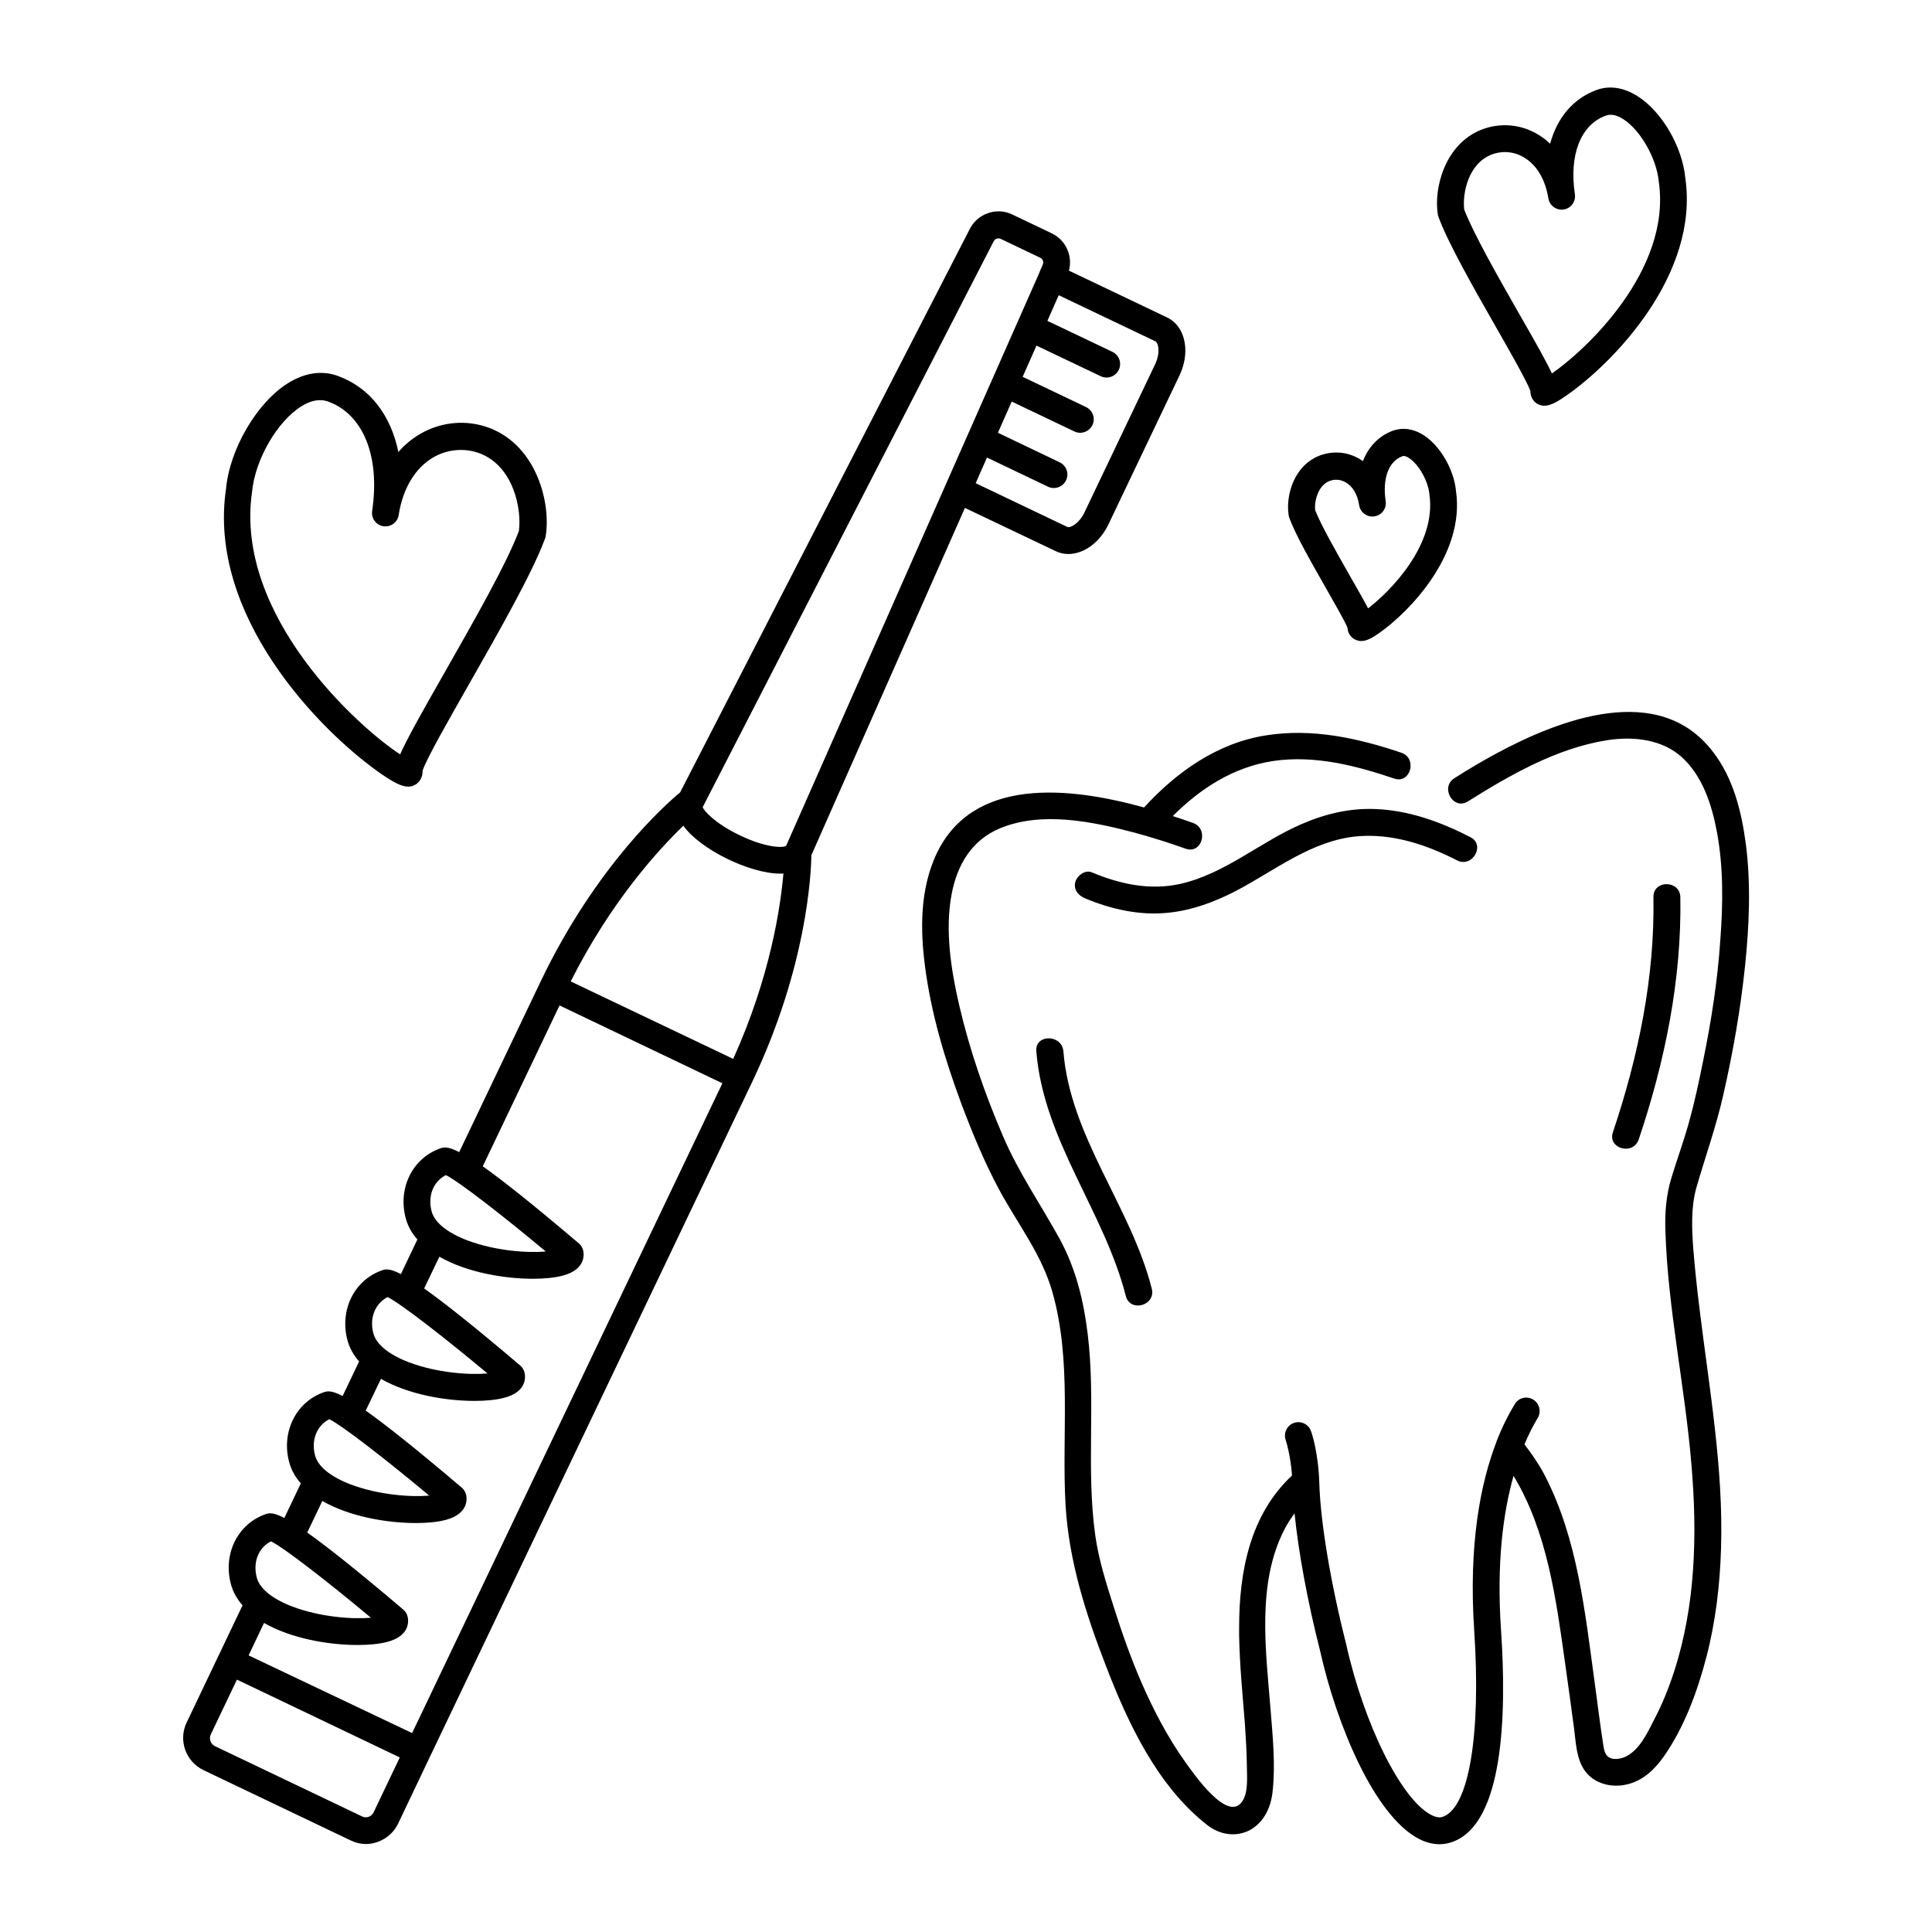
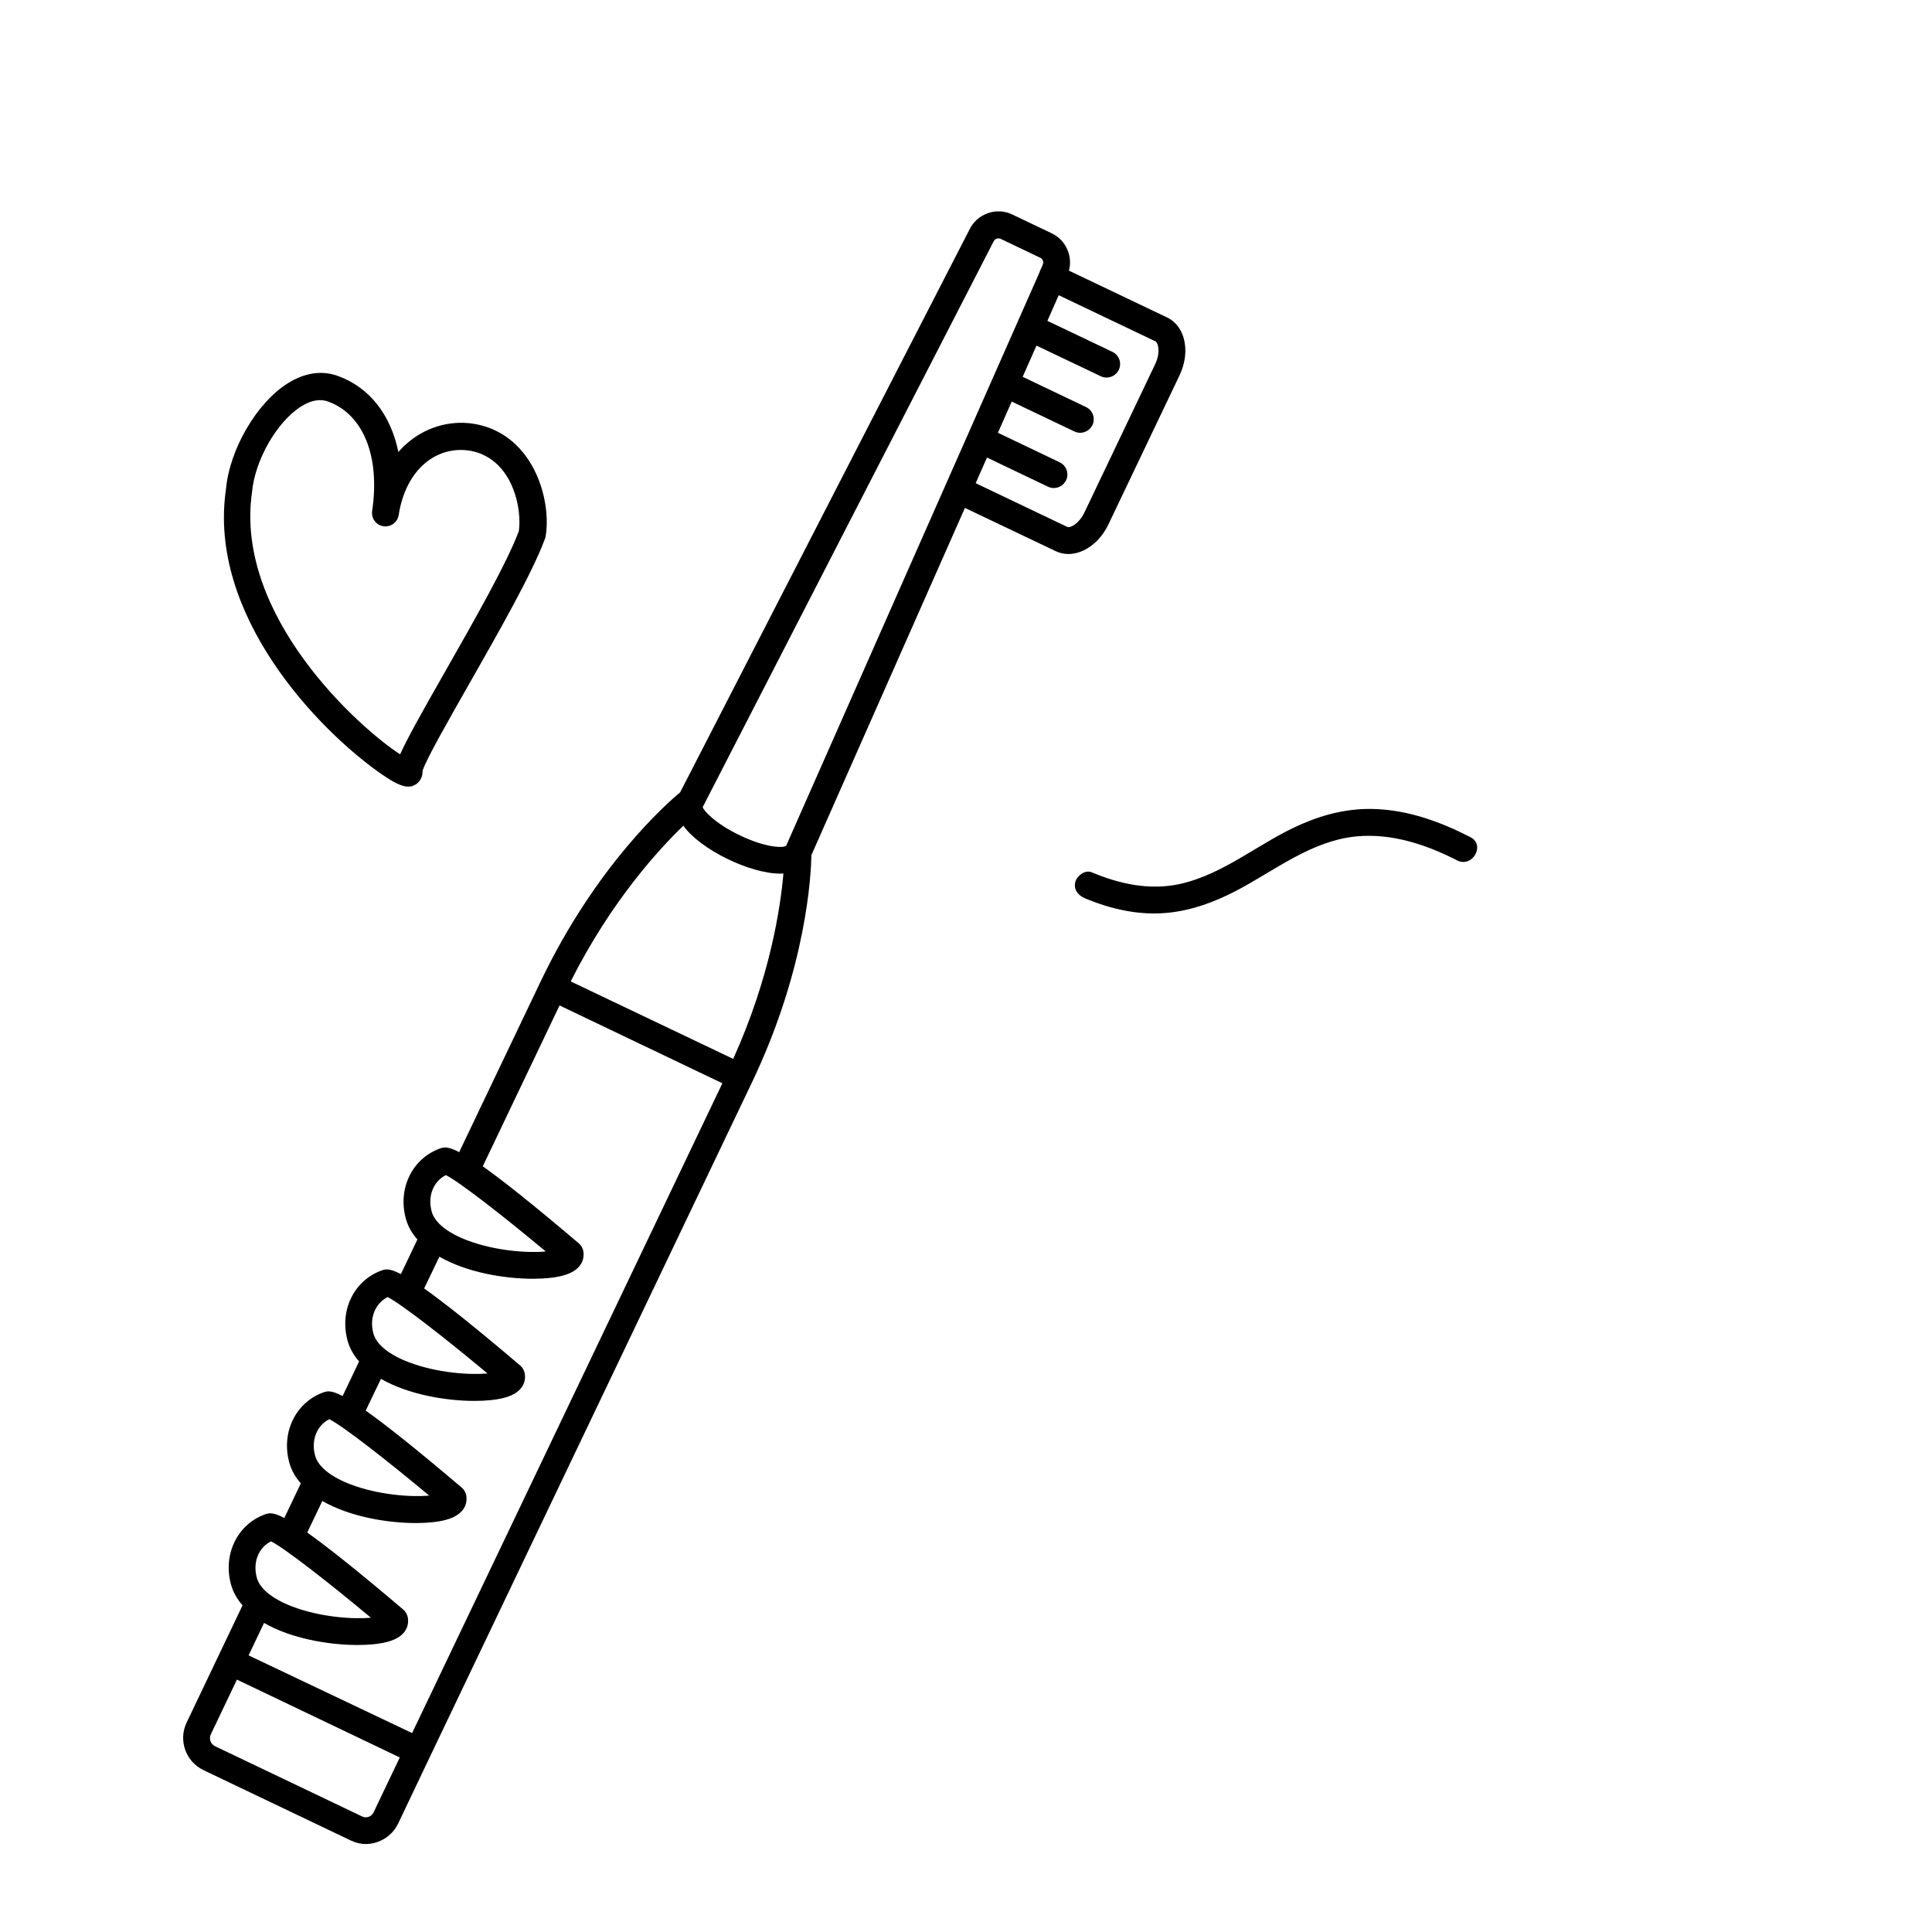
<svg xmlns="http://www.w3.org/2000/svg" fill="#000000" width="800px" height="800px" version="1.1" viewBox="144 144 512 512">
  <g>
    <path d="m471.48 380.13c10.363-5.418 20.105-13.402 32.176-14.496 9.316-0.809 18.297 2.188 26.473 6.367 4.039 2.09 7.606-4.039 3.566-6.133-7.844-4.039-16.301-7.129-25.191-7.461-6.797-0.285-13.402 1.285-19.582 3.992-10.934 4.707-20.297 13.164-32.082 15.828-8.031 1.805-16.016 0.094-23.48-3.043-1.758-0.762-3.852 0.809-4.371 2.473-0.57 2.043 0.715 3.613 2.473 4.371 6.988 2.945 14.59 4.656 22.195 3.852 6.367-0.664 12.215-2.852 17.824-5.75z" />
-     <path d="m606.46 399.95c-1.188 11.453-3.184 22.863-5.75 34.125-1.902 8.461-4.801 16.492-7.176 24.762-1.426 5.18-1.188 10.648-0.809 15.969 0.43 5.324 1 10.695 1.664 16.016 2.566 21.102 6.367 42.207 5.703 63.5-0.285 9.648-1.426 19.344-3.852 28.707-2.375 9.125-5.894 18.773-11.359 26.52-2.375 3.375-5.512 6.367-9.648 7.32-4.039 1-8.648-0.094-11.168-3.516-2.375-3.231-2.426-7.652-2.945-11.453-0.762-5.656-1.52-11.312-2.328-16.969-2.375-16.922-4.707-34.98-13.688-49.812-2.758 9.789-4.516 23.004-3.328 40.684 1.57 22.957 0.617 51.332-12.738 56.273-0.902 0.332-2.09 0.664-3.516 0.664-1.617 0-3.516-0.379-5.609-1.473-11.738-6.227-21.723-30.23-26.094-49.859-3.328-13.07-5.703-26.047-6.75-36.359-0.949 1.332-1.902 2.711-2.66 4.231-7.414 14.305-4.941 32.176-3.707 47.625 0.57 7.176 1.332 14.543 0.57 21.723-0.43 4.231-2.188 8.223-6.035 10.363-3.801 1.996-8.129 1.188-11.359-1.379-13.164-10.312-20.961-26.949-26.805-42.16-5.324-13.734-9.84-27.898-10.695-42.68-1.047-18.68 1.711-38.07-3.469-56.32-2.805-9.98-9.219-18.109-14.07-27.09-3.992-7.414-7.176-15.16-10.125-23.004-4.324-11.691-7.938-23.719-9.555-36.121-1.332-9.98-1.332-20.629 2.996-29.895 9.648-20.531 35.125-17.871 55.039-12.359 8.648-9.457 19.488-17.109 32.32-19.105 12.215-1.949 24.336 0.715 35.883 4.609 4.277 1.473 2.426 8.316-1.902 6.844-10.219-3.469-21.199-6.273-32.082-4.656-10.504 1.57-19.297 7.273-26.617 14.59 1.855 0.617 3.66 1.188 5.324 1.805 4.324 1.52 2.473 8.363-1.902 6.844-4.422-1.57-8.934-2.996-13.449-4.231-11.168-2.945-24.715-5.797-35.836-1.141-7.367 3.09-11.266 9.602-12.738 17.395-1.805 9.555-0.191 19.961 1.996 29.422 2.758 11.883 6.797 23.527 11.598 34.695 4.137 9.695 10.027 18.156 15.066 27.328 4.277 7.844 6.367 16.492 7.414 25.285 2.141 17.68-0.477 35.648 1.996 53.281 0.902 6.367 2.852 12.5 4.801 18.633 2.188 6.938 4.609 13.832 7.508 20.484 3.231 7.367 6.988 14.543 11.691 21.102 2.141 2.945 11.266 16.254 15.066 10.027 1.57-2.566 1.094-6.75 1.094-9.648-0.047-3.613-0.285-7.223-0.523-10.836-0.617-7.746-1.379-15.496-1.52-23.242v-2.188c0-14.688 2.852-29.848 14.02-40.258-0.43-5.656-1.664-9.363-1.664-9.363-0.664-1.855 0.285-3.898 2.141-4.562 1.855-0.664 3.898 0.285 4.562 2.188 0.094 0.191 1.949 5.609 2.188 13.688 0.285 10.363 3.043 26.711 7.129 42.777 4.707 21.199 14.543 41.02 22.48 45.199 1.902 1 2.898 0.617 3.231 0.477 6.844-2.566 10.027-21.816 8.223-49.145-1.57-23.195 1.711-39.402 5.941-50.332v-0.047c1.52-3.898 3.184-7.176 4.801-9.789 1-1.711 3.184-2.234 4.848-1.234 1.711 1.047 2.234 3.231 1.234 4.894-1.188 1.949-2.375 4.277-3.516 6.988 1.902 2.519 3.754 5.133 5.227 7.938 8.887 16.969 10.836 36.691 13.402 55.371 0.715 5.18 1.332 10.363 2.141 15.543 0.191 1.234 0.285 2.805 1.188 3.754 1.332 1.285 3.66 0.762 5.086 0.047 3.516-1.855 5.512-6.133 7.223-9.504 2.188-4.137 3.945-8.461 5.371-12.879 5.75-17.68 6.18-36.551 4.609-54.945-1.711-20.582-6.227-41.066-6.891-61.742-0.191-4.848 0.191-9.789 1.664-14.449 1.426-4.707 3.137-9.316 4.469-14.117 1.57-5.512 2.758-11.168 3.898-16.824 2.141-10.504 3.801-21.102 4.516-31.844 0.715-9.504 0.855-19.25-0.902-28.66-1.379-7.367-3.852-14.781-9.219-19.727-5.086-4.656-12.547-5.703-19.867-4.562-13.309 2.09-25.664 9.172-36.883 16.207-3.898 2.473-7.461-3.707-3.613-6.133 3.66-2.328 7.414-4.562 11.219-6.606 16.777-9.031 42.871-19.059 57.176-0.57 5.562 7.082 7.746 16.113 8.887 24.859 1.332 10.602 0.855 21.438-0.238 32.035z" />
-     <path d="m418.63 422.57c1.902 23.668 17.965 42.348 23.719 64.879 1.141 4.422 7.984 2.566 6.891-1.902-5.512-21.77-21.625-40.211-23.434-62.977-0.426-4.516-7.555-4.562-7.176 0z" />
-     <path d="m578.28 445.96c6.938-20.629 11.406-42.348 11.027-64.211-0.094-4.562-7.223-4.609-7.129 0 0.379 21.246-3.992 42.207-10.742 62.312-1.473 4.367 5.371 6.223 6.844 1.898z" />
    <path d="m359.03 370.62 40.684-92.016 24.051 11.453c1.094 0.523 2.188 0.762 3.375 0.762 4.039 0 8.316-2.996 10.648-7.938l18.773-39.355c1.332-2.805 1.855-5.797 1.426-8.508-0.477-3.184-2.188-5.703-4.707-6.891l-26-12.406c1.047-3.898-0.809-8.078-4.562-9.887l-10.457-4.992c-2.043-1-4.371-1.094-6.512-0.332s-3.852 2.328-4.801 4.277l-76.707 149.2c-3.613 2.996-22.293 19.391-37.023 50.238l-21.531 45.105c-3.09-1.617-4.137-1.285-4.992-1-7.461 2.613-11.359 10.695-9.125 18.68 0.57 2.043 1.617 3.852 3.043 5.465l-4.371 9.172c-3.09-1.617-4.137-1.285-4.992-1-7.461 2.613-11.359 10.695-9.125 18.68 0.57 2.043 1.617 3.852 3.043 5.465l-4.371 9.172c-3.09-1.617-4.137-1.285-4.992-1-7.461 2.613-11.359 10.695-9.125 18.68 0.57 2.043 1.617 3.852 3.043 5.465l-4.371 9.172c-3.09-1.617-4.137-1.285-4.992-1-7.461 2.613-11.359 10.695-9.125 18.68 0.57 2.043 1.617 3.852 3.043 5.465l-14.828 31.086c-2.234 4.707-0.238 10.312 4.469 12.594l39.02 18.633c1.285 0.617 2.66 0.949 4.039 0.949 1.047 0 2.141-0.191 3.137-0.57 2.375-0.855 4.277-2.566 5.371-4.801l8.461-17.777 85.316-178.66c14.676-30.738 15.676-55.594 15.77-60.254zm91.922-134.55c0.191 1.285-0.094 2.898-0.809 4.422l-18.773 39.355c-1.426 2.945-3.754 4.137-4.516 3.801l-24.289-11.598 2.996-6.797 16.207 7.746c0.477 0.238 1 0.332 1.52 0.332 1.332 0 2.613-0.762 3.231-2.043 0.855-1.758 0.094-3.898-1.664-4.754l-16.398-7.844 3.66-8.27 16.637 7.938c0.477 0.238 1 0.332 1.52 0.332 1.332 0 2.613-0.762 3.231-2.043 0.855-1.758 0.094-3.898-1.664-4.754l-16.824-8.031 3.66-8.27 17.062 8.129c0.477 0.238 1 0.332 1.52 0.332 1.332 0 2.613-0.762 3.231-2.043 0.855-1.758 0.094-3.898-1.664-4.754l-17.254-8.223 2.996-6.797 25.715 12.262c0.293 0.238 0.578 0.855 0.672 1.57zm-43.633-28.09c0.238-0.477 0.57-0.664 0.809-0.715 0.094-0.047 0.285-0.094 0.477-0.094 0.191 0 0.379 0.047 0.617 0.145l10.457 4.992c0.715 0.332 1 1.188 0.617 1.949l-0.762 1.711v0.047 0.047l-67.203 152.09c-0.855 0.617-5.512 0.477-12.215-2.758-6.703-3.184-9.742-6.703-9.887-7.508zm-82.223 154.85c4.469 6.273 17.586 12.691 25.664 12.691 0.285 0 0.57 0 0.855-0.047-0.762 8.84-3.469 27.375-13.309 49.145l-43.062-20.531c10.742-21.344 23.434-35.082 29.852-41.258zm-62.93 92.586c3.613 1.805 15.496 11.074 26.473 20.246-4.801 0.43-13.355-0.145-20.77-2.945-5.277-1.996-8.648-4.707-9.457-7.606-1.141-4.137 0.426-8.031 3.754-9.695zm-15.445 32.32c3.613 1.805 15.496 11.074 26.473 20.246-4.801 0.43-13.355-0.145-20.77-2.945-5.277-1.996-8.648-4.707-9.457-7.606-1.145-4.086 0.426-7.984 3.754-9.695zm-15.449 32.367c3.613 1.805 15.496 11.074 26.473 20.246-4.801 0.43-13.355-0.145-20.77-2.945-5.277-1.996-8.648-4.707-9.457-7.606-1.141-4.086 0.426-8.031 3.754-9.695zm-1.852 21.672c7.176 4.137 17.109 5.848 24.809 5.848 3.09 0 5.797-0.285 7.793-0.809 6.32-1.617 5.703-5.848 5.512-6.652-0.191-0.762-0.57-1.426-1.141-1.902-12.359-10.504-20.246-16.73-25.477-20.438l4.039-8.414c7.176 4.137 17.109 5.848 24.809 5.848 3.09 0 5.797-0.285 7.793-0.809 6.32-1.617 5.656-5.848 5.465-6.652-0.191-0.762-0.57-1.426-1.141-1.902-12.359-10.504-20.246-16.73-25.477-20.438l4.039-8.414c7.176 4.137 17.109 5.848 24.809 5.848 3.09 0 5.797-0.285 7.793-0.809 6.32-1.617 5.703-5.848 5.512-6.652-0.191-0.762-0.57-1.426-1.141-1.902-12.359-10.504-20.246-16.73-25.477-20.438l20.344-42.633 43.156 20.629-82.227 172.2-43.328-20.586 4.086-8.602c7.176 4.137 17.109 5.848 24.809 5.848 3.09 0 5.797-0.285 7.793-0.809 6.32-1.617 5.656-5.848 5.465-6.652-0.191-0.762-0.57-1.426-1.141-1.902-12.359-10.504-20.246-16.73-25.477-20.438zm-13.594 10.695c3.613 1.805 15.496 11.074 26.473 20.246-4.801 0.43-13.355-0.145-20.77-2.945-5.277-1.996-8.648-4.707-9.457-7.606-1.145-4.137 0.426-8.031 3.754-9.695zm27.184 71.816c-0.285 0.57-0.715 0.949-1.285 1.188-0.57 0.191-1.188 0.191-1.758-0.094l-39.02-18.633c-1.141-0.57-1.617-1.949-1.094-3.09l6.938-14.543 43.156 20.629z" />
-     <path d="m525.24 201.56c2.519 6.844 9.219 18.633 15.16 29.039 3.754 6.559 8.363 14.688 9.172 17.016v0.145c0 1.332 0.762 2.711 1.949 3.328 0.57 0.285 1.141 0.43 1.758 0.43 1.664 0 3.566-1.094 6.18-2.945 12.359-8.699 34.793-31.891 31.18-57.273-0.762-8.414-6.273-17.871-12.832-21.91-3.66-2.281-7.461-2.805-10.883-1.473-6.082 2.281-10.266 7.32-12.121 14.164-1.047-1-2.188-1.855-3.422-2.566-4.469-2.613-9.84-3.043-14.688-1.188-9.887 3.852-12.785 15.73-11.645 22.578 0.047 0.23 0.098 0.422 0.191 0.656zm14.02-16.586c2.852-1.094 5.894-0.855 8.555 0.715 3.422 1.996 5.703 5.848 6.512 10.836 0.285 1.949 2.141 3.281 4.039 2.996 1.949-0.285 3.281-2.09 2.996-4.039-1.57-10.41 1.52-18.395 8.129-20.816 1.332-0.523 2.852-0.238 4.609 0.855 4.562 2.852 8.934 10.41 9.504 16.684 3.375 23.574-19.629 44.773-28.328 50.762-1.473-3.137-4.184-7.984-8.699-15.828-5.418-9.504-12.121-21.246-14.543-27.613-0.52-4.141 1-12.125 7.227-14.551z" />
    <path d="m244.62 348.81c3.66 2.566 5.848 3.66 7.559 3.66 0.664 0 1.234-0.145 1.805-0.477 1.188-0.617 1.996-2.043 1.996-3.375v-0.332c0.855-2.898 7.223-14.02 12.359-23.051 7.844-13.785 16.73-29.371 20.059-38.402 0.094-0.191 0.145-0.43 0.191-0.617 1.473-8.699-2.234-23.859-14.734-28.754-6.082-2.328-12.832-1.758-18.488 1.52-2.188 1.285-4.137 2.898-5.797 4.801-1.996-9.742-7.508-16.969-15.781-20.059-4.277-1.664-8.934-1-13.449 1.805-8.27 5.133-15.496 17.539-16.445 28.043-4.949 33.461 24.52 63.832 40.727 75.238zm-33.84-74.336c0.762-8.555 6.652-18.82 13.117-22.812 1.758-1.094 3.375-1.617 4.941-1.617 0.762 0 1.52 0.145 2.281 0.43 9.219 3.469 13.641 14.543 11.504 28.945-0.285 1.949 1.047 3.754 2.996 4.039 1.949 0.285 3.754-1.047 4.039-2.996 1.094-7.035 4.371-12.453 9.172-15.258 3.801-2.188 8.316-2.566 12.359-1.047 8.984 3.469 11.121 14.926 10.312 20.582-3.184 8.508-11.789 23.621-19.391 36.977-6.703 11.738-10.312 18.25-12.074 22.195-10.789-6.984-43.918-36.641-39.258-69.438z" />
-     <path d="m485.7 281.27c1.617 4.469 5.941 12.023 9.742 18.68 2.234 3.945 5.039 8.793 5.656 10.41 0.047 1.285 0.809 2.519 1.949 3.09 0.57 0.285 1.141 0.43 1.711 0.43 1.52 0 3.043-0.949 4.707-2.09 8.129-5.703 22.812-20.914 20.391-37.645-0.523-5.75-4.277-12.168-8.746-14.926-2.66-1.664-5.512-1.996-8.078-1.047-3.66 1.379-6.367 4.231-7.844 8.031-0.285-0.191-0.617-0.43-0.949-0.617-3.184-1.855-6.988-2.188-10.504-0.855-7.035 2.711-9.031 10.883-8.223 15.828 0.043 0.285 0.09 0.523 0.188 0.711zm10.598-9.789c1.473-0.57 2.996-0.43 4.371 0.379 1.805 1.047 3.09 3.184 3.516 5.988 0.285 1.949 2.09 3.281 4.039 2.996s3.281-2.09 2.996-4.039c-0.902-5.988 0.762-10.504 4.371-11.883 0.43-0.191 1.047-0.047 1.758 0.43 2.566 1.617 5.133 6.035 5.465 9.695 1.902 13.262-10.312 25.617-16.254 30.18-1.094-2.09-2.66-4.848-4.894-8.746-3.375-5.941-7.559-13.262-9.125-17.254-0.281-2.328 0.715-6.559 3.758-7.746z" />
  </g>
</svg>